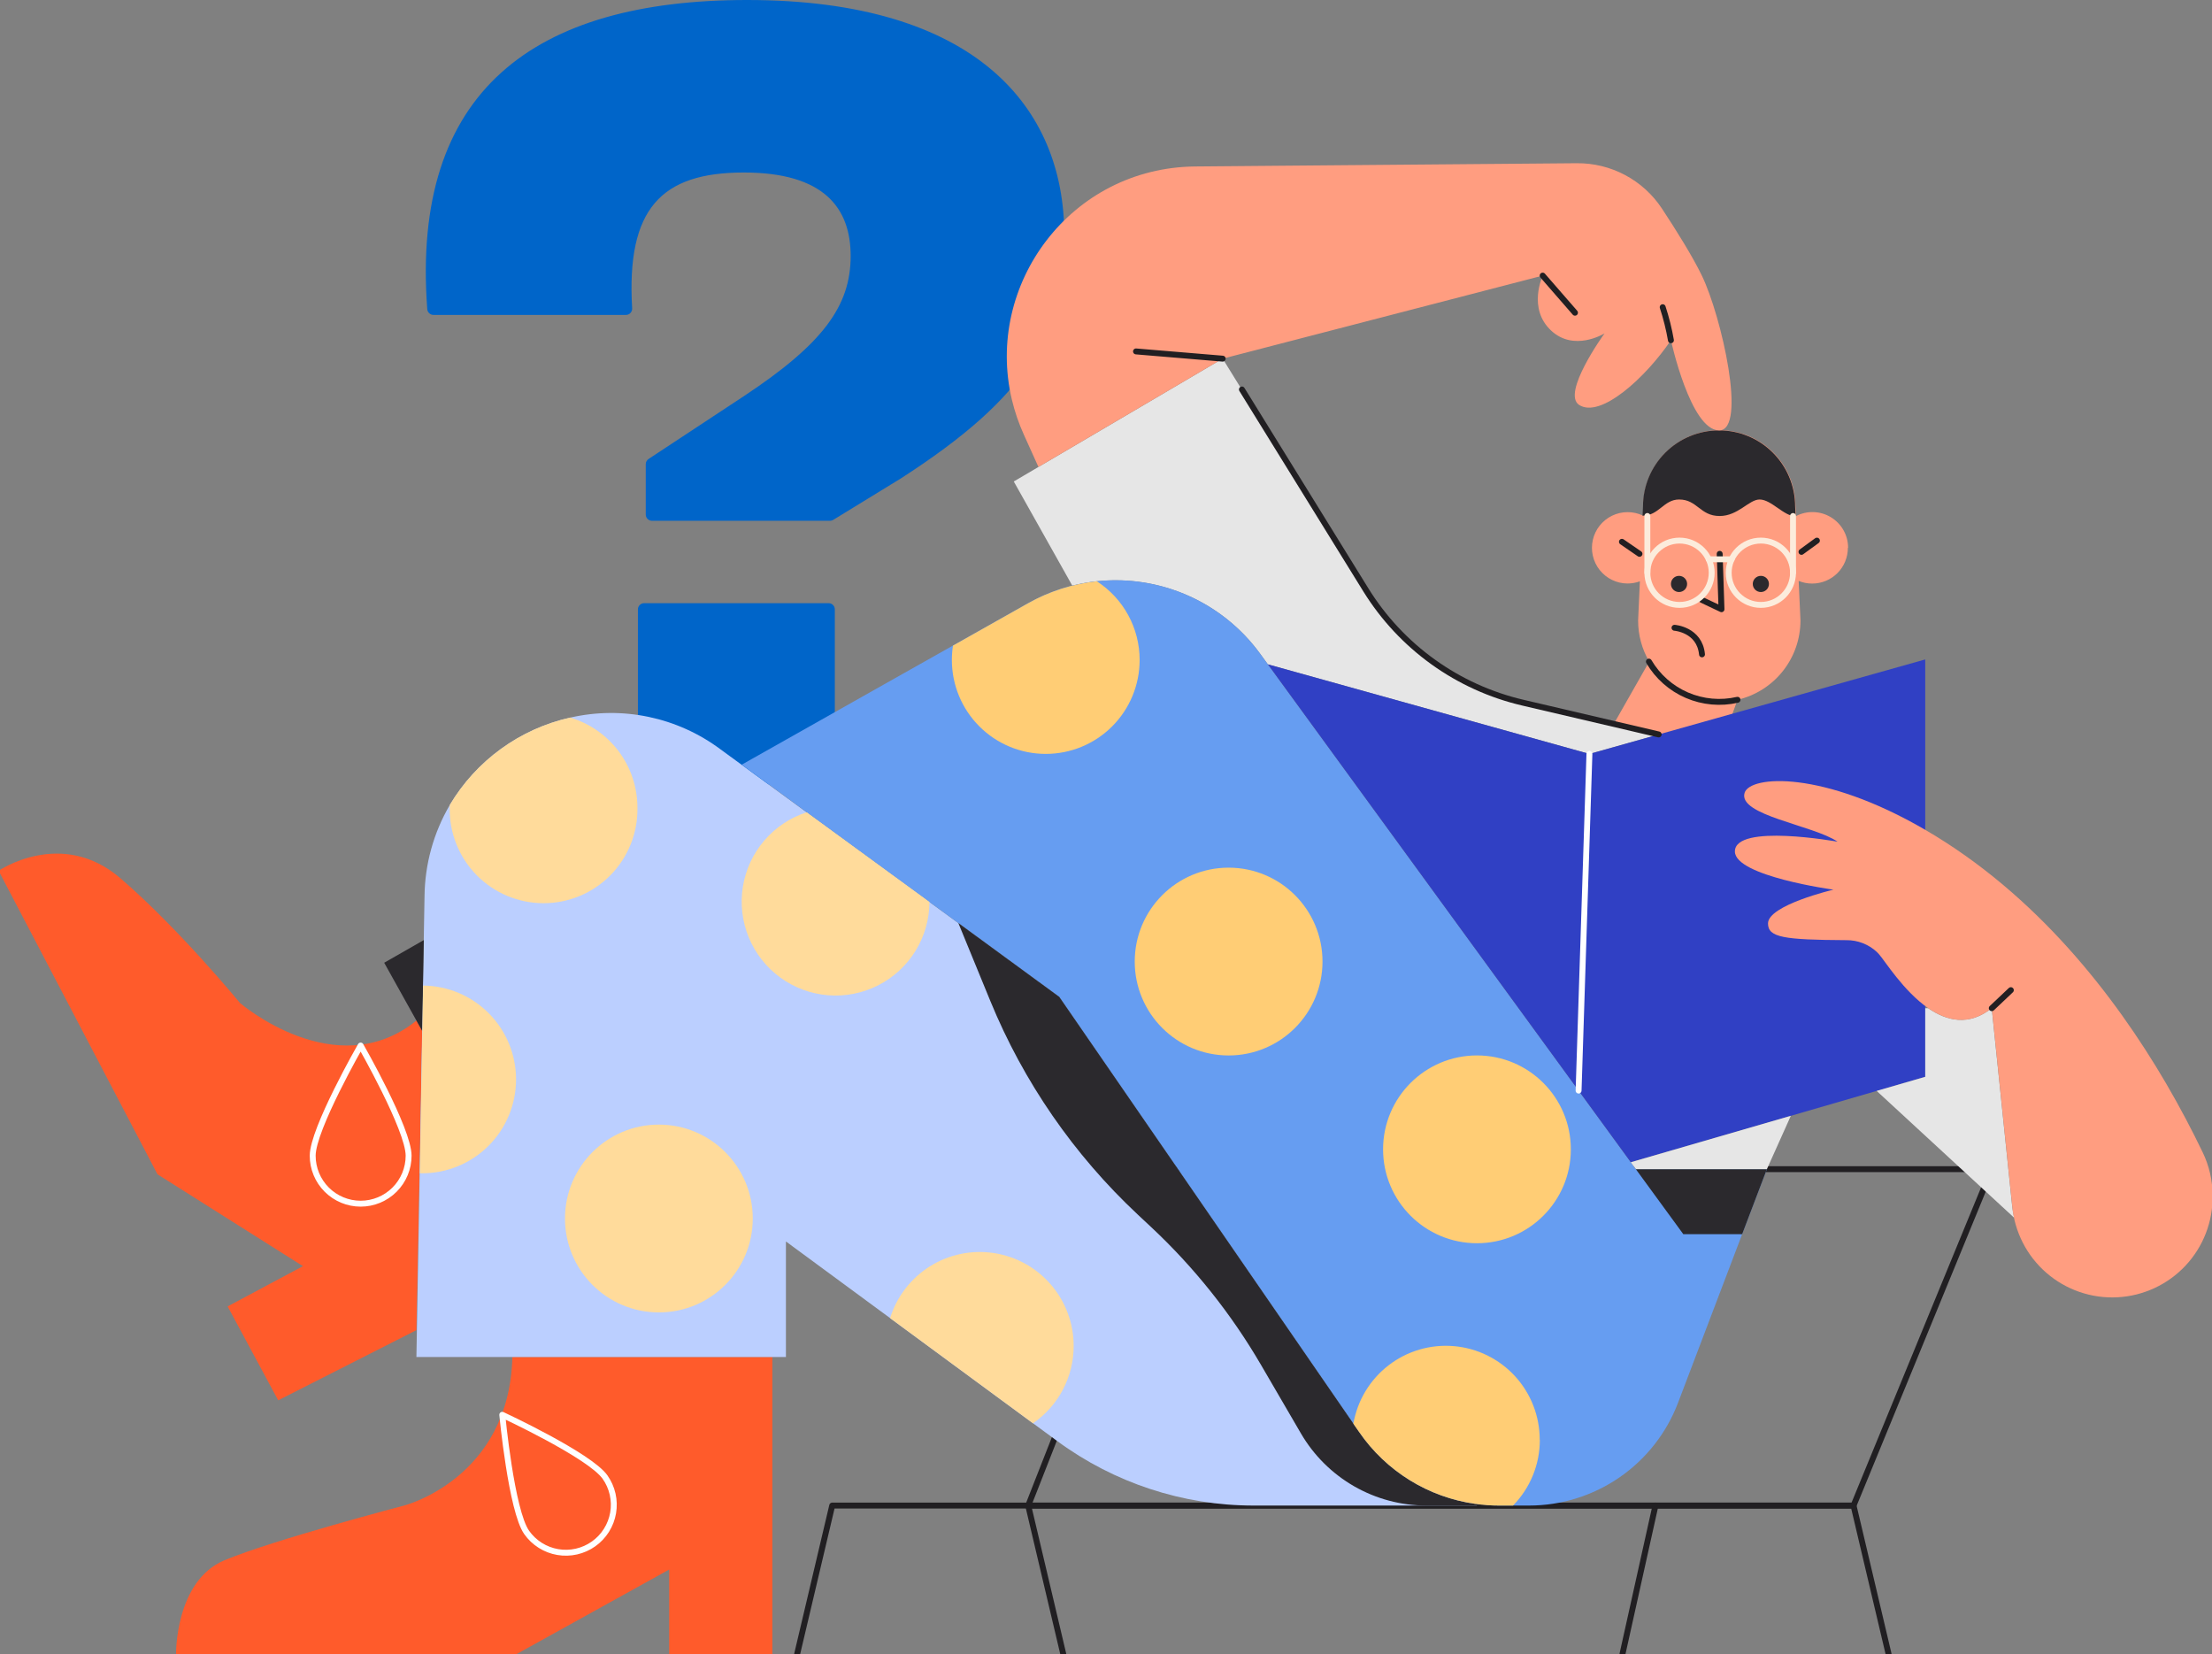
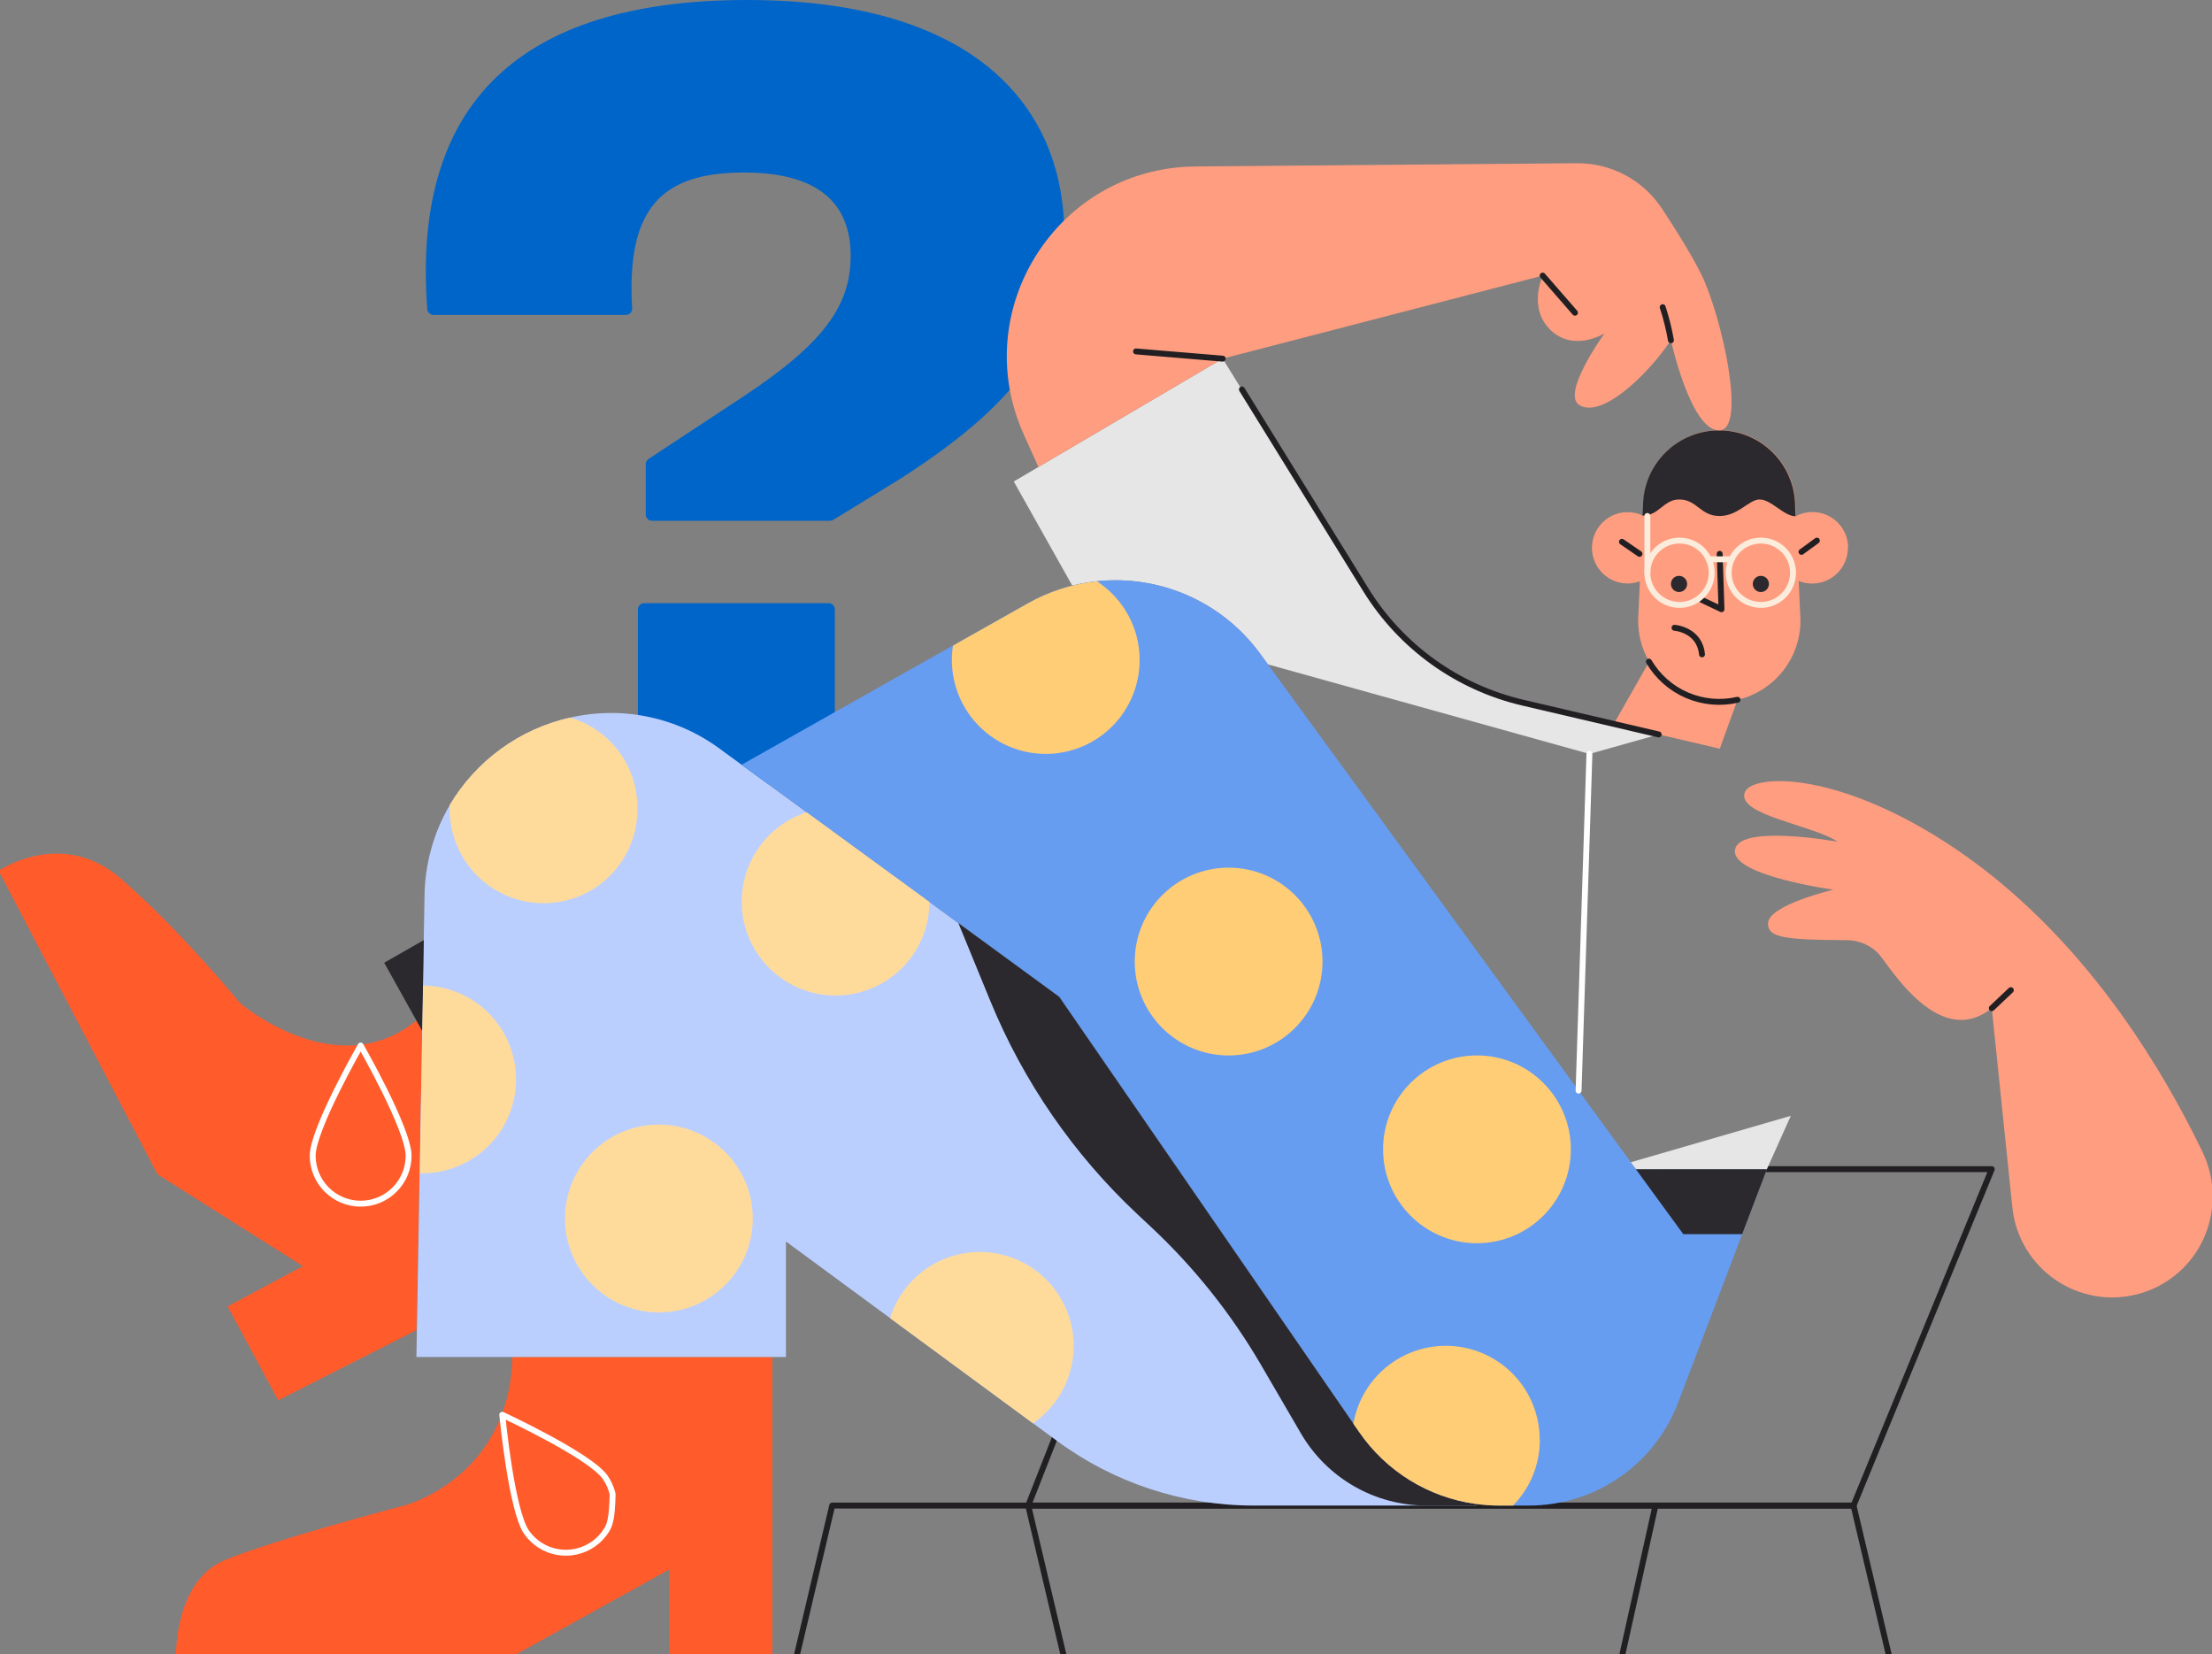
<svg xmlns="http://www.w3.org/2000/svg" width="749" height="560" viewBox="0 0 749 560" fill="none">
  <rect x="0" y="0" width="749" height="560" fill="#808080" stroke="none" />
  <g clip-path="url(#clip0)">
    <path d="M141 450.31L94.2 474.07L77.08 442.28L102.58 428.65L53.33 397.56L-0.47 294.79C-0.47 294.79 20.84 280.19 40.75 297.31C60.66 314.43 81.27 339.57 81.27 339.57C81.27 339.57 113.76 367.52 141.01 345.51L143 349L141 450.31Z" fill="#FF5B2B" />
    <path d="M261.53 459.39V560H226.59V531.36L174.89 560H59.61C59.61 560 59.26 535.2 76.03 528.21C92.8 521.22 136.82 509.7 136.82 509.7C136.82 509.7 172.45 500.61 173.5 459.39H261.53Z" fill="#FF5B2B" />
    <path d="M561.64 248.64L538.2 255.24L429.32 224.92L426.71 221.34C420.456 212.757 412.053 205.97 402.347 201.661C392.64 197.352 381.971 195.672 371.41 196.79C368.605 197.086 365.825 197.581 363.09 198.27L343.27 163L414 121.42L462.42 199.69C468.332 209.24 476.071 217.53 485.194 224.084C494.316 230.637 504.642 235.325 515.58 237.88L561.64 248.64Z" fill="#E6E6E6" />
    <path d="M625.7 185.49C625.7 187.076 625.387 188.647 624.78 190.112C624.173 191.577 623.283 192.908 622.161 194.029C621.039 195.15 619.708 196.039 618.242 196.645C616.776 197.25 615.206 197.562 613.62 197.56C612.049 197.567 610.492 197.261 609.04 196.66L609.55 207.77L609.65 210.08C609.65 216.304 607.543 222.343 603.671 227.215C599.8 232.088 594.392 235.505 588.33 236.91L582.33 253.47L546.44 245.08L558.44 223.98C555.971 219.768 554.673 214.973 554.68 210.09L554.78 207.8L555.28 196.8C553.931 197.292 552.506 197.542 551.07 197.54C549.261 197.532 547.477 197.118 545.85 196.328C544.222 195.538 542.793 194.393 541.668 192.977C540.542 191.56 539.749 189.91 539.347 188.146C538.945 186.382 538.944 184.551 539.345 182.787C539.745 181.023 540.536 179.371 541.66 177.954C542.784 176.537 544.212 175.39 545.839 174.598C547.465 173.807 549.249 173.391 551.058 173.381C552.867 173.371 554.655 173.767 556.29 174.54L556.44 171.41C556.44 164.578 559.154 158.026 563.985 153.195C568.816 148.364 575.368 145.65 582.2 145.65C589.032 145.65 595.584 148.364 600.415 153.195C605.246 158.026 607.96 164.578 607.96 171.41L608.11 174.73C609.951 173.769 612.009 173.299 614.085 173.365C616.161 173.432 618.185 174.032 619.961 175.109C621.738 176.185 623.206 177.702 624.226 179.511C625.245 181.321 625.78 183.363 625.78 185.44L625.7 185.49Z" fill="#FF9D80" />
    <path d="M218.66 174.22V157.11C218.666 156.756 218.76 156.41 218.935 156.102C219.11 155.795 219.359 155.536 219.66 155.35L251.87 134.12C278.62 116.42 288.04 103.61 288.04 86.65C288.04 70.45 279.04 58.4 251.87 58.4C223.87 58.4 212.06 70.67 214.05 104.4C214.065 104.686 214.021 104.972 213.922 105.24C213.822 105.508 213.669 105.753 213.472 105.96C213.274 106.167 213.036 106.332 212.773 106.443C212.509 106.555 212.226 106.612 211.94 106.61H146.77C146.23 106.608 145.712 106.4 145.322 106.028C144.931 105.656 144.698 105.149 144.67 104.61C139.15 30.73 180.87 0 253 0C330.61 0 360.37 36.55 360.37 79.49C360.37 112.65 348.32 134.12 304.99 162L282.14 176C281.808 176.202 281.428 176.309 281.04 176.31H220.77C220.214 176.31 219.68 176.09 219.285 175.699C218.89 175.308 218.665 174.776 218.66 174.22V174.22ZM216 263.51V206.31C215.998 206.033 216.052 205.759 216.157 205.503C216.262 205.247 216.416 205.015 216.611 204.819C216.806 204.623 217.038 204.467 217.294 204.361C217.549 204.255 217.823 204.2 218.1 204.2H280.58C280.856 204.2 281.13 204.255 281.386 204.361C281.641 204.467 281.873 204.623 282.068 204.819C282.263 205.015 282.418 205.247 282.523 205.503C282.628 205.759 282.681 206.033 282.68 206.31V263.51C282.68 264.067 282.459 264.601 282.065 264.995C281.671 265.389 281.137 265.61 280.58 265.61H218.13C217.852 265.614 217.575 265.563 217.317 265.459C217.059 265.355 216.824 265.201 216.625 265.006C216.427 264.81 216.27 264.577 216.162 264.321C216.055 264.064 216 263.788 216 263.51V263.51Z" fill="#0065C9" />
    <path d="M269.91 560L281.79 509.7H627.62L639.5 560" stroke="#211F22" stroke-width="2" stroke-linecap="round" stroke-linejoin="round" />
    <path d="M674.43 395.82L627.62 509.7H348.16L392.87 395.82H674.43Z" stroke="#211F22" stroke-width="2" stroke-linecap="round" stroke-linejoin="round" />
    <path d="M560.55 509.7L549.37 560" stroke="#211F22" stroke-width="2" stroke-linecap="round" stroke-linejoin="round" />
    <path d="M348.16 509.7L360.04 560" stroke="#211F22" stroke-width="2" stroke-linecap="round" stroke-linejoin="round" />
    <path d="M500.11 509.7H424.43C400.526 509.69 377.251 502.041 358 487.87L349.82 481.87L301.44 446.27L297.87 443.65L266.12 420.29V459.41H141L142.1 397.21L143.21 333.66L143.75 303.37C143.874 292.538 146.813 281.923 152.28 272.57C156.704 265.118 162.603 258.647 169.615 253.554C176.627 248.461 184.605 244.853 193.06 242.95C201.802 240.943 210.876 240.858 219.654 242.702C228.432 244.546 236.705 248.275 243.9 253.63L251.11 258.9L273.11 274.99L291.74 288.61L314.74 305.38L358.66 337.5L460.26 484.85C464.782 491.409 470.619 496.956 477.401 501.138C484.182 505.319 491.759 508.045 499.65 509.14L500.11 509.7Z" fill="#BBCFFF" />
    <path d="M598.28 395.81L568.19 474.92C564.296 485.145 557.388 493.945 548.38 500.156C539.373 506.367 528.691 509.695 517.75 509.7H507.58C504.927 509.7 502.277 509.513 499.65 509.14C491.759 508.044 484.182 505.319 477.401 501.137C470.619 496.956 464.782 491.409 460.26 484.85L458.26 482L358.64 337.48L324.46 312.48L251.14 258.88L299.01 231.88L322.68 218.55L348.06 204.24C360.982 196.949 376.133 194.66 390.632 197.809C405.131 200.958 417.967 209.325 426.7 221.32L429.31 224.9L552.2 393.46L553.9 395.8L598.28 395.81Z" fill="#669DF1" />
    <path d="M553.91 395.82L569.98 417.82H589.91L598.28 395.82H553.91Z" fill="#2B292D" />
    <path d="M608 174.78C604 174.78 599.82 169.1 595.81 169.1C592.21 169.1 588.55 174.69 582.28 174.69C575.63 174.69 574.75 169.1 568.56 169.1C563.32 169.1 561.75 174.59 556.18 174.59L556.33 171.46C556.33 164.628 559.044 158.076 563.875 153.245C568.706 148.414 575.258 145.7 582.09 145.7C588.922 145.7 595.474 148.414 600.305 153.245C605.136 158.076 607.85 164.628 607.85 171.46L608 174.78Z" fill="#2B292D" />
    <path d="M568.53 200.43C570.043 200.43 571.27 199.203 571.27 197.69C571.27 196.177 570.043 194.95 568.53 194.95C567.017 194.95 565.79 196.177 565.79 197.69C565.79 199.203 567.017 200.43 568.53 200.43Z" fill="#2B292D" />
    <path d="M596.24 200.43C597.753 200.43 598.98 199.203 598.98 197.69C598.98 196.177 597.753 194.95 596.24 194.95C594.727 194.95 593.5 196.177 593.5 197.69C593.5 199.203 594.727 200.43 596.24 200.43Z" fill="#2B292D" />
    <path d="M582.3 187.5L582.91 206.25L576.27 203.1" stroke="#211F22" stroke-width="2" stroke-linecap="round" stroke-linejoin="round" />
    <path d="M567 212.53C567 212.53 575.5 213.12 576.31 221.53" stroke="#211F22" stroke-width="2" stroke-linecap="round" stroke-linejoin="round" />
-     <path d="M204.86 500.05C206.092 501.791 206.968 503.758 207.44 505.838C207.912 507.918 207.969 510.071 207.609 512.173C207.248 514.276 206.478 516.286 205.34 518.091C204.203 519.895 202.721 521.458 200.98 522.69C199.238 523.922 197.272 524.798 195.191 525.27C193.111 525.742 190.959 525.799 188.856 525.439C186.754 525.078 184.743 524.307 182.939 523.17C181.134 522.033 179.572 520.551 178.34 518.81C173.16 511.48 170.07 478.97 170.07 478.97C170.07 478.97 199.69 492.73 204.86 500.05Z" stroke="white" stroke-width="2" stroke-linecap="round" stroke-linejoin="round" />
+     <path d="M204.86 500.05C206.092 501.791 206.968 503.758 207.44 505.838C207.248 514.276 206.478 516.286 205.34 518.091C204.203 519.895 202.721 521.458 200.98 522.69C199.238 523.922 197.272 524.798 195.191 525.27C193.111 525.742 190.959 525.799 188.856 525.439C186.754 525.078 184.743 524.307 182.939 523.17C181.134 522.033 179.572 520.551 178.34 518.81C173.16 511.48 170.07 478.97 170.07 478.97C170.07 478.97 199.69 492.73 204.86 500.05Z" stroke="white" stroke-width="2" stroke-linecap="round" stroke-linejoin="round" />
    <path d="M138.36 391.26C138.36 395.567 136.649 399.698 133.603 402.743C130.558 405.789 126.427 407.5 122.12 407.5C117.813 407.5 113.682 405.789 110.636 402.743C107.591 399.698 105.88 395.567 105.88 391.26C105.88 382.26 122.12 353.96 122.12 353.96C122.12 353.96 138.36 382.29 138.36 391.26Z" stroke="white" stroke-width="2" stroke-linecap="round" stroke-linejoin="round" />
    <path d="M142.95 349L130.09 325.93L143.5 318.26L142.95 349Z" fill="#2B292D" />
    <path d="M507.58 509.7H483C474.398 509.7 465.947 507.443 458.49 503.157C451.033 498.87 444.83 492.703 440.5 485.27L427 462.1C416.911 444.78 404.345 429.027 389.7 415.34L385.23 411.16C363.592 390.922 346.569 366.259 335.32 338.85L324.5 312.48L358.68 337.48L460.26 484.85C464.782 491.409 470.619 496.956 477.401 501.138C484.182 505.319 491.759 508.045 499.65 509.14C502.277 509.513 504.927 509.701 507.58 509.7V509.7Z" fill="#2B292D" />
    <path d="M223.1 444.31C240.657 444.31 254.89 430.078 254.89 412.52C254.89 394.963 240.657 380.73 223.1 380.73C205.543 380.73 191.31 394.963 191.31 412.52C191.31 430.078 205.543 444.31 223.1 444.31Z" fill="#FFDB9B" />
    <path d="M174.74 365.42C174.74 373.843 171.398 381.921 165.447 387.881C159.496 393.842 151.423 397.197 143 397.21C142.71 397.21 142.43 397.21 142.16 397.21L143.27 333.66C151.641 333.742 159.642 337.123 165.535 343.07C171.427 349.017 174.735 357.048 174.74 365.42V365.42Z" fill="#FFDB9B" />
    <path d="M215.84 273.42C215.915 277.641 215.148 281.835 213.584 285.757C212.021 289.679 209.691 293.25 206.733 296.262C203.774 299.274 200.244 301.666 196.351 303.299C192.457 304.932 188.277 305.773 184.055 305.773C179.833 305.773 175.653 304.932 171.76 303.299C167.866 301.666 164.337 299.274 161.378 296.262C158.419 293.25 156.09 289.679 154.526 285.757C152.962 281.835 152.195 277.641 152.27 273.42C152.27 273.13 152.27 272.83 152.27 272.55C156.694 265.097 162.593 258.627 169.605 253.533C176.617 248.44 184.595 244.832 193.05 242.93V242.93C199.631 244.871 205.407 248.889 209.515 254.385C213.623 259.881 215.842 266.558 215.84 273.42V273.42Z" fill="#FFDB9B" />
    <path d="M314.72 305.36C314.699 311.219 313.059 316.959 309.981 321.945C306.902 326.93 302.506 330.969 297.278 333.613C292.049 336.258 286.191 337.406 280.351 336.93C274.511 336.455 268.916 334.375 264.184 330.919C259.452 327.464 255.766 322.768 253.535 317.35C251.304 311.932 250.614 306.003 251.54 300.217C252.467 294.432 254.974 289.015 258.786 284.565C262.598 280.115 267.565 276.804 273.14 275L314.72 305.36Z" fill="#FFDB9B" />
    <path d="M385.89 223.44C385.89 231.871 382.541 239.957 376.579 245.919C370.617 251.881 362.531 255.23 354.1 255.23C345.669 255.23 337.583 251.881 331.621 245.919C325.659 239.957 322.31 231.871 322.31 223.44C322.312 221.81 322.435 220.182 322.68 218.57V218.57L348.06 204.26C355.249 200.204 363.192 197.662 371.4 196.79C375.85 199.668 379.507 203.615 382.038 208.27C384.57 212.925 385.894 218.141 385.89 223.44V223.44Z" fill="#FFCD75" />
    <path d="M416.02 357.32C433.577 357.32 447.81 343.087 447.81 325.53C447.81 307.973 433.577 293.74 416.02 293.74C398.463 293.74 384.23 307.973 384.23 325.53C384.23 343.087 398.463 357.32 416.02 357.32Z" fill="#FFCD75" />
    <path d="M500.11 420.89C517.667 420.89 531.9 406.657 531.9 389.1C531.9 371.542 517.667 357.31 500.11 357.31C482.553 357.31 468.32 371.542 468.32 389.1C468.32 406.657 482.553 420.89 500.11 420.89Z" fill="#FFCD75" />
    <path d="M521.4 487.45C521.413 495.772 518.151 503.764 512.32 509.7H507.58C504.927 509.7 502.277 509.513 499.65 509.14C491.759 508.045 484.182 505.319 477.4 501.138C470.619 496.956 464.782 491.409 460.26 484.85L458.26 482C459.61 474.15 463.86 467.092 470.167 462.226C476.474 457.36 484.378 455.04 492.315 455.725C500.251 456.411 507.641 460.052 513.02 465.927C518.399 471.803 521.375 479.484 521.36 487.45H521.4Z" fill="#FFCD75" />
    <path d="M363.55 455.661C363.555 460.817 362.303 465.897 359.902 470.461C357.5 475.025 354.023 478.934 349.77 481.85L301.39 446.25C303.639 438.981 308.421 432.76 314.866 428.716C321.312 424.672 328.995 423.075 336.518 424.214C344.042 425.353 350.907 429.152 355.868 434.923C360.828 440.693 363.554 448.051 363.55 455.661V455.661Z" fill="#FFDB9B" />
-     <path d="M534.52 369.21L538.19 255.24L651.9 223.25V364.55L552.21 393.47L534.52 369.21Z" fill="#3040C4" />
-     <path d="M538.19 255.24L534.52 369.21L429.32 224.91L538.19 255.24Z" fill="#3040C4" />
    <path d="M538.19 255.24L534.52 369.21" stroke="white" stroke-width="2" stroke-linecap="round" stroke-linejoin="round" />
    <path d="M549.2 183.42L555.14 187.5" stroke="#211F22" stroke-width="2" stroke-linecap="round" stroke-linejoin="round" />
    <path d="M609.99 186.83L615.22 183.02" stroke="#211F22" stroke-width="2" stroke-linecap="round" stroke-linejoin="round" />
-     <path d="M607.13 193.9V174.69" stroke="#FCECDC" stroke-width="2" stroke-linecap="round" stroke-linejoin="round" />
    <path d="M568.7 204.79C574.714 204.79 579.59 199.914 579.59 193.9C579.59 187.885 574.714 183.01 568.7 183.01C562.686 183.01 557.81 187.885 557.81 193.9C557.81 199.914 562.686 204.79 568.7 204.79Z" stroke="#FCECDC" stroke-width="2" stroke-linecap="round" stroke-linejoin="round" />
    <path d="M596.24 204.79C602.254 204.79 607.13 199.914 607.13 193.9C607.13 187.885 602.254 183.01 596.24 183.01C590.226 183.01 585.35 187.885 585.35 193.9C585.35 199.914 590.226 204.79 596.24 204.79Z" stroke="#FCECDC" stroke-width="2" stroke-linecap="round" stroke-linejoin="round" />
    <path d="M557.81 193.9V174.69" stroke="#FCECDC" stroke-width="2" stroke-linecap="round" stroke-linejoin="round" />
    <path d="M578.58 189.34H586.36" stroke="#FCECDC" stroke-width="2" stroke-linecap="round" stroke-linejoin="round" />
    <path d="M588.33 236.91C582.604 238.231 576.607 237.688 571.211 235.363C565.815 233.037 561.302 229.049 558.33 223.98" stroke="#211F22" stroke-width="2" stroke-linecap="round" stroke-linejoin="round" />
    <path d="M598.28 395.82L606.39 377.75L552.21 393.47L553.91 395.82H598.28Z" fill="#E6E6E6" />
-     <path d="M682 412.25L635.45 369.32L651.9 364.55V341.32H652.9C659.21 345.68 666.7 347.46 674.41 341.32L681.33 408.32C681.477 409.642 681.701 410.954 682 412.25V412.25Z" fill="#E6E6E6" />
    <path d="M749.21 404.75C749.336 413.545 746.049 422.046 740.039 428.468C734.029 434.89 725.764 438.733 716.98 439.19C708.196 439.647 699.577 436.682 692.933 430.918C686.289 425.155 682.138 417.04 681.35 408.28L677.26 368.72L674.43 341.32C666.72 347.46 659.23 345.68 652.92 341.32C644.51 335.53 638.18 325.17 636.18 322.98C635.96 322.75 635.74 322.51 635.52 322.29C632.717 319.681 629.019 318.249 625.19 318.29C604 318.17 598.66 317.38 598.66 312.63C598.66 306.41 620.81 301.19 620.81 301.19C620.81 301.19 587.45 296.64 587.45 288.26C587.45 278.66 622.21 284.95 622.21 284.95C614.05 279.35 588.33 276.03 590.74 268.39C592.6 262.53 617.13 260.68 651.9 280.93C689.52 302.84 715.98 336.93 733.42 366.73C738.23 374.95 742.35 382.85 745.83 390.08C748.045 394.654 749.2 399.668 749.21 404.75V404.75Z" fill="#FF9D80" />
    <path d="M674.43 341.32L680.89 335.21" stroke="#211F22" stroke-width="2" stroke-linecap="round" stroke-linejoin="round" />
    <path d="M582.12 145.7C572.43 145.7 565.79 115.19 565.79 115.19C557.29 127.76 541.98 141.79 534.7 137.08C528.7 133.17 542.94 113.38 543.31 112.87C542.92 113.11 532.98 119.05 525.31 111.99C517.1 104.48 522.4 93.3 522.4 93.3L432.4 116.65L414 121.42L351.62 158.08L346.68 147.14C344.952 143.333 343.596 139.368 342.63 135.3C333.36 96.3 362.57 56.72 404.74 56.36L432.39 56.12L533.9 55.26C539.612 55.206 545.246 56.584 550.288 59.269C555.33 61.954 559.618 65.86 562.76 70.63C567.7 78.13 573.16 86.88 576.26 93.3C582.91 107 591.64 145.7 582.12 145.7Z" fill="#FF9D80" />
    <path d="M522.36 93.3L533.3 105.87" stroke="#211F22" stroke-width="2" stroke-linecap="round" stroke-linejoin="round" />
    <path d="M565.79 115.19C565.13 111.398 564.198 107.658 563 104" stroke="#211F22" stroke-width="2" stroke-linecap="round" stroke-linejoin="round" />
    <path d="M414.01 121.42L384.66 118.97" stroke="#211F22" stroke-width="2" stroke-linecap="round" stroke-linejoin="round" />
    <path d="M561.64 248.64L515.64 237.88C504.702 235.325 494.376 230.637 485.254 224.083C476.131 217.53 468.392 209.24 462.48 199.69L429.08 145.69L420.52 131.85" stroke="#211F22" stroke-width="2" stroke-linecap="round" stroke-linejoin="round" />
  </g>
  <defs>
    <clipPath id="clip0">
      <rect width="749" height="560" fill="white" />
    </clipPath>
  </defs>
</svg>